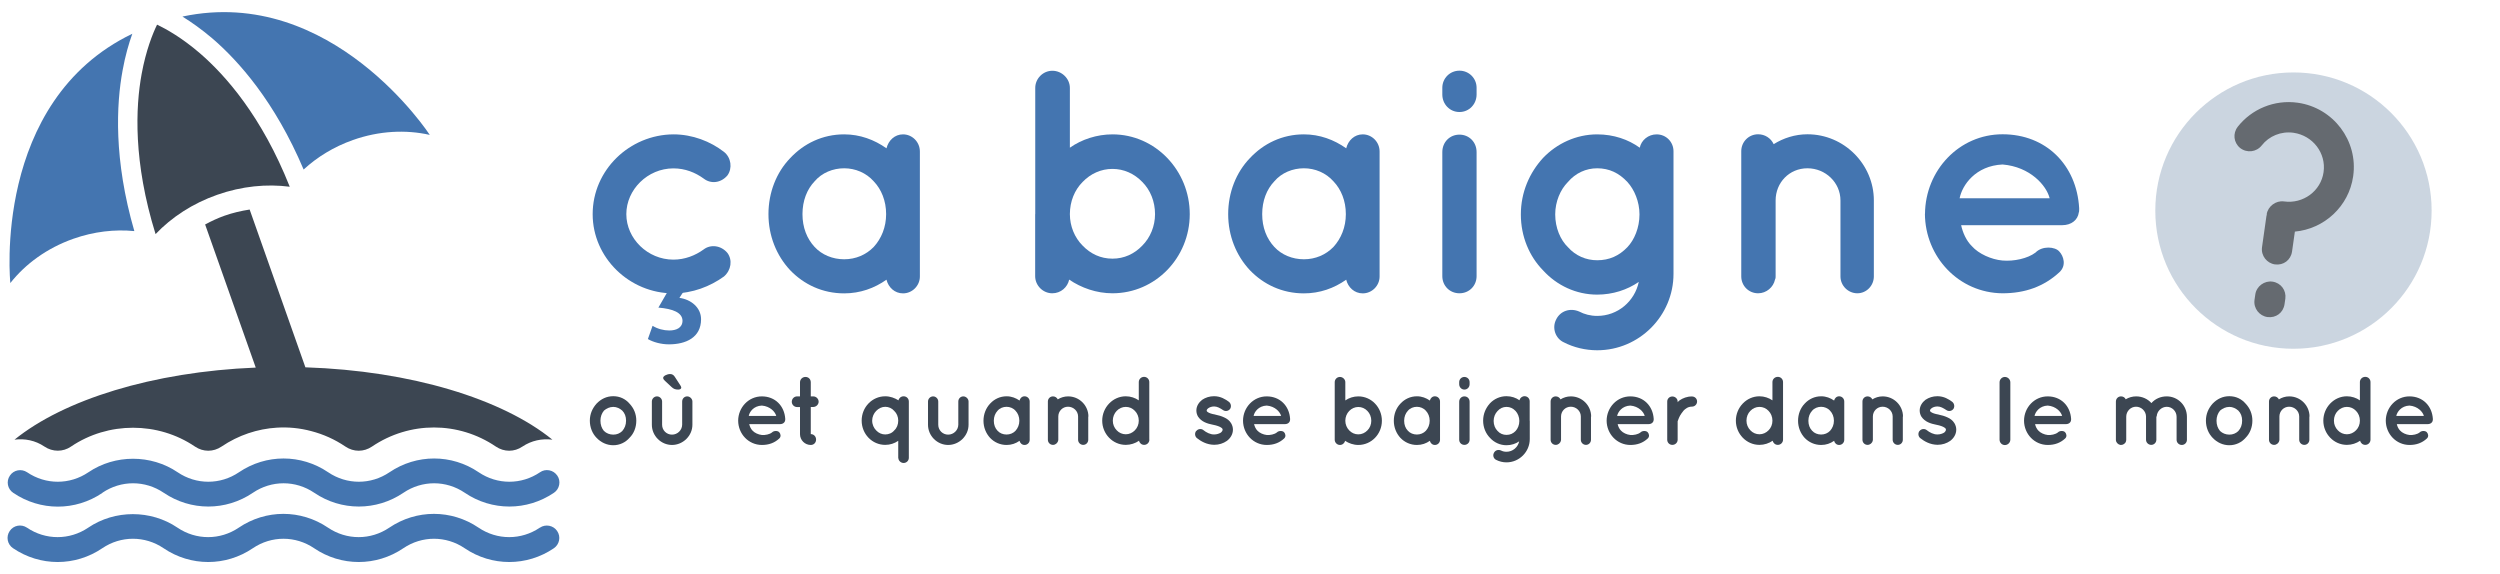
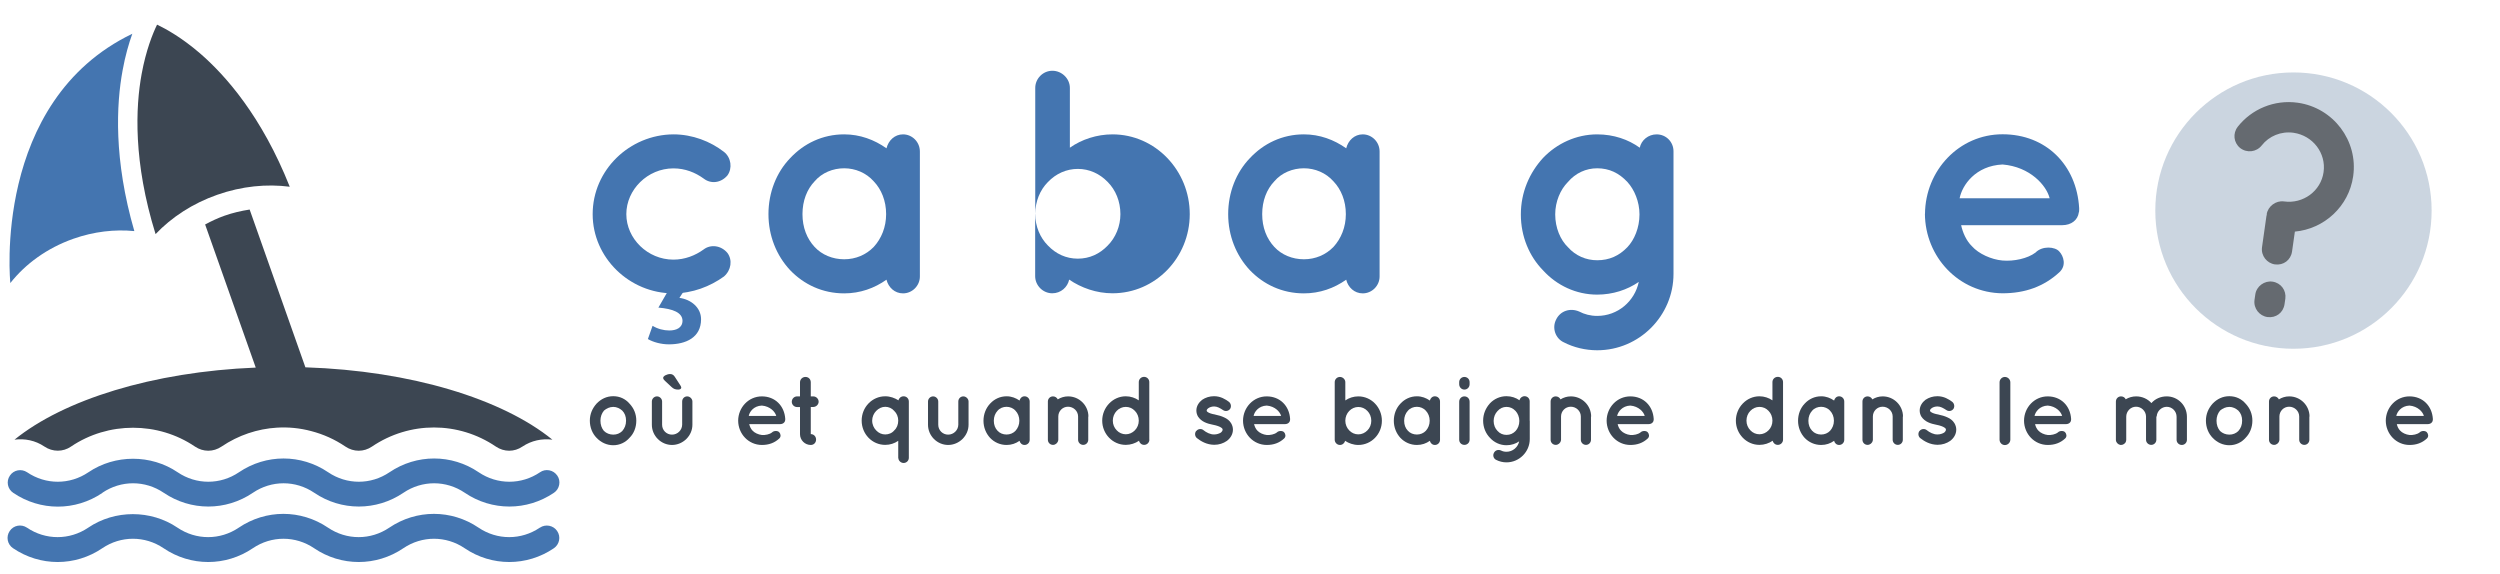
<svg xmlns="http://www.w3.org/2000/svg" id="Calque_1" data-name="Calque 1" viewBox="0 0 283 65">
  <defs>
    <style>
      .cls-1 {
        fill: #4475b0;
      }

      .cls-2 {
        fill: #3c4652;
      }

      .cls-3 {
        opacity: .5;
      }

      .cls-4 {
        fill: #335884;
        opacity: .25;
      }
    </style>
  </defs>
  <circle class="cls-4" cx="259.62" cy="23.84" r="15.64" />
  <path class="cls-2" d="M32.8,21.14c-3.16-7.96-7.26-12.6-10.18-15.12-2.05-1.76-3.81-2.74-4.84-3.23-.5,1.03-1.25,2.9-1.74,5.55-.7,3.79-.97,9.98,1.57,18.16,1.82-1.91,4.19-3.47,6.98-4.45,2.78-.98,5.61-1.25,8.22-.91Z" />
  <path class="cls-1" d="M15.21,26.17c-2.36-8.14-2.04-14.37-1.33-18.21,.3-1.65,.7-3.03,1.1-4.14C-.95,11.49,1.17,32.04,1.17,32.04c1.71-2.17,4.16-3.96,7.13-5.01,2.33-.82,4.7-1.09,6.91-.87Z" />
-   <path class="cls-1" d="M20.66,1.88c.99,.61,2.14,1.42,3.39,2.48,2.94,2.53,7.06,7.12,10.32,14.83,1.53-1.41,3.41-2.57,5.58-3.34,2.97-1.05,6-1.19,8.7-.58,0,0-11.05-16.99-27.98-13.4Z" />
  <path class="cls-1" d="M61.11,59.73c-2.11,1.43-4.83,1.43-6.94,0-3.07-2.08-7.03-2.08-10.1,0-2.11,1.43-4.83,1.43-6.94,0-3.07-2.08-7.03-2.08-10.1,0-2.11,1.43-4.83,1.43-6.94,0-3.01-2.04-7.09-2.04-10.1,0-2.11,1.43-4.83,1.43-6.94,0-.64-.43-1.52-.27-1.95,.38-.44,.64-.27,1.52,.38,1.95,3.07,2.08,7.03,2.08,10.1,0,2.11-1.43,4.83-1.43,6.94,0,3.07,2.08,7.03,2.08,10.1,0,2.11-1.43,4.83-1.43,6.94,0,3.06,2.08,7.03,2.08,10.1,0,2.11-1.43,4.83-1.43,6.94,0,1.53,1.04,3.29,1.56,5.05,1.56s3.52-.52,5.05-1.56c.64-.44,.81-1.31,.37-1.95-.43-.64-1.31-.81-1.95-.38Z" />
  <path class="cls-1" d="M11.59,55.78c2.11-1.43,4.83-1.43,6.94,0,3.07,2.08,7.03,2.08,10.1,0,2.11-1.43,4.83-1.43,6.94,0,3.06,2.08,7.03,2.08,10.1,0,2.11-1.43,4.83-1.43,6.94,0,1.53,1.04,3.29,1.56,5.05,1.56s3.51-.52,5.05-1.56c.31-.21,.52-.53,.59-.9,.07-.37,0-.74-.22-1.05s-.53-.52-.9-.59c-.37-.07-.74,0-1.05,.22-2.11,1.43-4.83,1.43-6.94,0-3.06-2.08-7.03-2.08-10.1,0-2.11,1.43-4.83,1.43-6.94,0-3.07-2.08-7.03-2.08-10.1,0-2.11,1.43-4.83,1.43-6.94,0-3.01-2.04-7.09-2.04-10.1,0-2.11,1.43-4.83,1.43-6.94,0-.64-.43-1.52-.27-1.95,.38-.44,.64-.27,1.52,.38,1.95,3.07,2.08,7.03,2.08,10.1,0Z" />
  <path class="cls-2" d="M34.57,41.58l-6.31-17.86c-.96,.15-1.92,.37-2.85,.7-.76,.27-1.49,.61-2.19,.99l5.73,16.2c-11.71,.48-21.74,3.65-27.31,8.16,1.15-.15,2.36,.08,3.39,.78,.92,.62,2.1,.63,3.01,0,4.2-2.84,9.84-2.84,14.03,0,.93,.63,2.08,.63,3.01,0,1.91-1.29,4.08-2.01,6.27-2.14,1.3-.08,2.61,.05,3.88,.39,1.35,.35,2.66,.93,3.87,1.75,.93,.63,2.08,.63,3.01,0,4.26-2.88,9.77-2.88,14.02,0,.93,.63,2.09,.63,3.01,0,1.02-.68,2.21-.93,3.39-.78-5.66-4.6-15.98-7.8-27.96-8.19Z" />
  <g>
    <path class="cls-1" d="M67.09,24.24c0-5,4.18-9,9.14-9.03,2.16,0,4.18,.79,5.72,1.98,.83,.65,.97,1.87,.4,2.66-.72,.86-1.87,1.01-2.7,.36-.94-.68-2.09-1.15-3.42-1.15-2.92,0-5.33,2.41-5.33,5.18s2.41,5.15,5.33,5.15c1.3,0,2.48-.47,3.42-1.15,.79-.61,1.98-.47,2.7,.4,.58,.79,.43,1.94-.4,2.66-1.55,1.12-3.56,1.91-5.72,1.91-4.97,0-9.14-4.03-9.14-8.96Z" />
    <path class="cls-1" d="M104.13,24.24v7.06c0,1.04-.86,1.91-1.91,1.91-.94,0-1.66-.68-1.87-1.55-1.37,.97-2.99,1.55-4.79,1.55-2.45,0-4.57-1.01-6.12-2.63-1.55-1.66-2.45-3.89-2.45-6.34s.9-4.72,2.45-6.33c1.55-1.66,3.67-2.7,6.12-2.7,1.8,0,3.42,.61,4.79,1.58,.22-.9,.94-1.58,1.87-1.58,1.04,0,1.91,.86,1.91,1.94v7.09Zm-3.82,0c0-1.51-.54-2.81-1.4-3.71-.86-.97-2.09-1.48-3.35-1.48s-2.52,.5-3.35,1.48c-.86,.9-1.37,2.2-1.37,3.71s.5,2.77,1.37,3.71c.83,.9,2.05,1.4,3.35,1.4s2.48-.5,3.35-1.4c.86-.94,1.4-2.23,1.4-3.71Z" />
-     <path class="cls-1" d="M117.19,24.24V9.95c0-1.04,.86-1.94,1.94-1.94s1.98,.9,1.98,1.94v6.77c1.33-.94,3.06-1.51,4.82-1.51,4.86,0,8.75,4.1,8.75,9.03s-3.89,8.96-8.75,8.96c-1.8,0-3.53-.61-4.9-1.55-.18,.86-.94,1.55-1.91,1.55-1.08,0-1.94-.9-1.94-1.94v-7.02Zm3.92,0c0,1.37,.54,2.66,1.44,3.56,.9,.94,2.05,1.48,3.38,1.48s2.48-.54,3.38-1.48c.9-.9,1.44-2.2,1.44-3.56,0-1.44-.54-2.74-1.44-3.64-.9-.94-2.09-1.48-3.38-1.48s-2.48,.54-3.38,1.48c-.9,.9-1.44,2.2-1.44,3.64Z" />
+     <path class="cls-1" d="M117.19,24.24V9.95c0-1.04,.86-1.94,1.94-1.94s1.98,.9,1.98,1.94v6.77c1.33-.94,3.06-1.51,4.82-1.51,4.86,0,8.75,4.1,8.75,9.03s-3.89,8.96-8.75,8.96c-1.8,0-3.53-.61-4.9-1.55-.18,.86-.94,1.55-1.91,1.55-1.08,0-1.94-.9-1.94-1.94v-7.02Zc0,1.37,.54,2.66,1.44,3.56,.9,.94,2.05,1.48,3.38,1.48s2.48-.54,3.38-1.48c.9-.9,1.44-2.2,1.44-3.56,0-1.44-.54-2.74-1.44-3.64-.9-.94-2.09-1.48-3.38-1.48s-2.48,.54-3.38,1.48c-.9,.9-1.44,2.2-1.44,3.64Z" />
    <path class="cls-1" d="M156.17,24.24v7.06c0,1.04-.86,1.91-1.91,1.91-.94,0-1.66-.68-1.87-1.55-1.37,.97-2.99,1.55-4.79,1.55-2.45,0-4.57-1.01-6.12-2.63-1.55-1.66-2.45-3.89-2.45-6.34s.9-4.72,2.45-6.33c1.55-1.66,3.67-2.7,6.12-2.7,1.8,0,3.42,.61,4.79,1.58,.22-.9,.94-1.58,1.87-1.58,1.04,0,1.91,.86,1.91,1.94v7.09Zm-3.82,0c0-1.51-.54-2.81-1.4-3.71-.86-.97-2.09-1.48-3.35-1.48s-2.52,.5-3.35,1.48c-.86,.9-1.37,2.2-1.37,3.71s.5,2.77,1.37,3.71c.83,.9,2.05,1.4,3.35,1.4s2.48-.5,3.35-1.4c.86-.94,1.4-2.23,1.4-3.71Z" />
-     <path class="cls-1" d="M167.15,10.7c0,1.08-.83,1.98-1.94,1.98s-1.94-.9-1.94-1.98v-.76c0-1.08,.86-1.94,1.94-1.94s1.94,.86,1.94,1.94v.76Zm0,6.52v14.04c0,1.08-.83,1.94-1.94,1.94s-1.94-.86-1.94-1.94v-14.04c0-1.15,.86-1.98,1.94-1.98s1.94,.83,1.94,1.98Z" />
    <path class="cls-1" d="M189.44,24.31v6.7c0,4.71-3.85,8.64-8.64,8.64-1.33,0-2.66-.32-3.78-.9-.94-.43-1.37-1.62-.86-2.59,.47-.97,1.58-1.33,2.59-.9,.61,.32,1.3,.5,2.05,.5,2.34,0,4.25-1.66,4.71-3.85-1.3,.9-2.95,1.44-4.71,1.44-2.38,0-4.57-1.04-6.12-2.74-1.55-1.58-2.52-3.82-2.52-6.33s.97-4.72,2.52-6.41c1.55-1.62,3.74-2.66,6.12-2.66,1.87,0,3.53,.58,4.82,1.51,.18-.86,.97-1.51,1.91-1.51,1.08,0,1.91,.86,1.91,1.91v7.2Zm-3.85-.04c0-1.44-.58-2.81-1.37-3.67-.94-1.01-2.05-1.55-3.42-1.55-1.26,0-2.45,.54-3.31,1.55-.86,.86-1.44,2.23-1.44,3.67,0,1.51,.58,2.88,1.44,3.71,.86,.97,2.05,1.48,3.31,1.48,1.37,0,2.48-.5,3.42-1.48,.79-.83,1.37-2.2,1.37-3.71Z" />
-     <path class="cls-1" d="M212.12,22.69v8.6c0,1.04-.83,1.91-1.87,1.91s-1.91-.86-1.91-1.91v-8.6c0-2.02-1.69-3.64-3.74-3.64s-3.6,1.62-3.6,3.64v8.6c0,.11,0,.22-.07,.36-.18,.86-.97,1.55-1.91,1.55-1.08,0-1.91-.86-1.91-1.91v-14.18c0-1.04,.83-1.91,1.91-1.91,.76,0,1.44,.43,1.76,1.12,1.08-.68,2.41-1.12,3.82-1.12,4.17,0,7.52,3.42,7.52,7.49Z" />
    <path class="cls-1" d="M217.91,24.2c.04-4.9,3.85-9,8.78-9s8.39,3.49,8.67,8.35v.18c0,.07,0,.25-.04,.32-.11,.86-.86,1.44-1.87,1.44h-11.45c.18,.83,.58,1.76,1.22,2.38,.76,.86,2.2,1.51,3.46,1.62,1.29,.11,2.84-.22,3.74-.9,.76-.79,2.23-.68,2.7-.11,.47,.5,.83,1.58,0,2.34-1.76,1.62-3.89,2.38-6.44,2.38-4.93-.04-8.75-4.1-8.78-9Zm3.92-1.76h10.19c-.36-1.44-2.2-3.56-5.33-3.82-3.06,.14-4.57,2.34-4.86,3.82Z" />
  </g>
  <g>
    <path class="cls-2" d="M67.53,49.56c-.47-.48-.76-1.17-.76-1.94s.29-1.4,.76-1.93c.5-.52,1.13-.84,1.89-.84s1.39,.32,1.84,.84c.5,.53,.77,1.18,.77,1.93s-.27,1.45-.77,1.94c-.45,.52-1.11,.84-1.84,.84s-1.4-.32-1.89-.84Zm.44-1.94c0,.47,.14,.86,.4,1.17,.28,.26,.64,.41,1.06,.41,.39,0,.74-.14,1.01-.41,.27-.31,.43-.69,.43-1.17s-.15-.85-.43-1.14c-.27-.24-.63-.42-1.01-.42-.42,0-.78,.18-1.06,.42-.25,.3-.4,.69-.4,1.14Z" />
    <path class="cls-2" d="M76.08,50.37c-1.25,0-2.29-1.03-2.29-2.29v-2.63c0-.31,.26-.58,.58-.58s.58,.28,.58,.58v2.63c0,.63,.5,1.12,1.12,1.12s1.14-.5,1.15-1.12v-2.63c0-.31,.24-.58,.57-.58,.31,0,.59,.28,.59,.58v2.63c0,1.25-1.06,2.29-2.32,2.29Zm-.07-6.57l-.75-.7c-.11-.1-.19-.21-.19-.33,0-.21,.44-.43,.79-.43,.23,0,.41,.12,.53,.32l.63,.97c.04,.07,.1,.17,.1,.24,0,.14-.14,.23-.34,.23-.31,0-.52-.06-.77-.3Z" />
    <path class="cls-2" d="M83.56,47.62c.01-1.5,1.18-2.75,2.68-2.75s2.56,1.07,2.65,2.55v.05s0,.08-.01,.1c-.03,.26-.26,.44-.57,.44h-3.5c.06,.25,.18,.54,.37,.73,.23,.26,.67,.46,1.06,.5,.4,.03,.87-.07,1.14-.28,.23-.24,.68-.21,.83-.03,.14,.15,.25,.48,0,.71-.54,.5-1.19,.73-1.97,.73-1.51-.01-2.67-1.25-2.68-2.75Zm1.2-.54h3.11c-.11-.44-.67-1.09-1.63-1.17-.94,.04-1.4,.72-1.48,1.17Z" />
    <path class="cls-2" d="M92.67,45.47c0,.33-.29,.6-.62,.6h-.27v3.07c.34,0,.6,.27,.6,.62s-.26,.61-.6,.61c-.67,0-1.22-.55-1.22-1.22v-3.07h-.32c-.34,0-.61-.27-.61-.6s.26-.61,.61-.61h.32v-1.59c0-.34,.27-.61,.62-.61s.6,.26,.6,.61v1.59h.27c.33,0,.62,.26,.62,.61Z" />
    <path class="cls-2" d="M101.68,51.84v-1.94c-.42,.29-.92,.46-1.47,.46-1.49,0-2.67-1.23-2.67-2.75s1.19-2.75,2.67-2.75c.56,0,1.07,.19,1.5,.46,.04-.25,.29-.46,.58-.46,.33,0,.59,.26,.59,.59v2.16h0v4.22c0,.31-.26,.58-.59,.58s-.6-.28-.6-.58Zm-1.47-5.79c-.39,0-.75,.18-1.03,.47-.26,.26-.45,.67-.45,1.09,0,.45,.19,.85,.45,1.11,.29,.31,.65,.46,1.03,.46s.77-.15,1.02-.46c.29-.26,.45-.66,.45-1.11,0-.42-.17-.83-.45-1.09-.25-.3-.63-.47-1.02-.47Z" />
    <path class="cls-2" d="M107.34,50.37c-1.25,0-2.29-1.03-2.29-2.29v-2.63c0-.31,.26-.58,.58-.58s.58,.28,.58,.58v2.63c0,.63,.5,1.12,1.12,1.12s1.14-.5,1.15-1.12v-2.63c0-.31,.24-.58,.57-.58,.31,0,.59,.28,.59,.58v2.63c0,1.25-1.06,2.29-2.32,2.29Z" />
    <path class="cls-2" d="M116.56,47.63v2.16c0,.32-.26,.58-.58,.58-.29,0-.51-.21-.57-.47-.42,.3-.91,.47-1.46,.47-.75,0-1.4-.31-1.87-.8-.47-.51-.75-1.19-.75-1.94s.28-1.44,.75-1.94c.47-.51,1.12-.83,1.87-.83,.55,0,1.04,.19,1.46,.48,.07-.28,.29-.48,.57-.48,.32,0,.58,.26,.58,.59v2.17Zm-1.17,0c0-.46-.17-.86-.43-1.13-.26-.3-.64-.45-1.02-.45s-.77,.15-1.02,.45c-.26,.28-.42,.67-.42,1.13s.15,.85,.42,1.13c.25,.28,.63,.43,1.02,.43s.76-.15,1.02-.43c.26-.29,.43-.68,.43-1.13Z" />
    <path class="cls-2" d="M123.19,47.15v2.63c0,.32-.25,.58-.57,.58s-.58-.26-.58-.58v-2.63c0-.62-.52-1.11-1.14-1.11s-1.1,.5-1.1,1.11v2.63s0,.07-.02,.11c-.06,.26-.3,.47-.58,.47-.33,0-.58-.26-.58-.58v-4.33c0-.32,.25-.58,.58-.58,.23,0,.44,.13,.54,.34,.33-.21,.74-.34,1.17-.34,1.28,0,2.3,1.04,2.3,2.29Z" />
    <path class="cls-2" d="M130.11,49.77c0,.32-.26,.59-.59,.59-.3,0-.53-.21-.58-.47-.42,.29-.95,.47-1.5,.47-1.49,0-2.67-1.25-2.67-2.74s1.19-2.76,2.67-2.76c.54,0,1.07,.18,1.47,.46v-2.07c0-.32,.26-.59,.6-.59s.59,.28,.59,.59v4.36h0v2.16Zm-2.67-3.71c-.4,0-.76,.17-1.03,.45-.27,.28-.44,.67-.44,1.11s.17,.81,.44,1.09c.27,.29,.64,.45,1.03,.45s.76-.17,1.03-.45c.27-.27,.44-.67,.44-1.09,0-.44-.17-.84-.44-1.11-.27-.29-.63-.45-1.03-.45Z" />
    <path class="cls-2" d="M135.42,48.79c.2-.26,.58-.3,.82-.09,.29,.24,.78,.5,1.21,.48,.3,0,.57-.1,.75-.21,.15-.13,.2-.24,.2-.33,0-.06-.01-.08-.03-.11-.01-.03-.06-.08-.14-.13-.15-.11-.48-.23-.88-.31h-.01c-.34-.07-.67-.15-.96-.29-.3-.14-.56-.34-.76-.64-.12-.2-.19-.44-.19-.69,0-.51,.29-.93,.65-1.21,.38-.26,.85-.41,1.35-.41,.76,0,1.3,.36,1.65,.61,.26,.18,.34,.54,.18,.81-.18,.26-.54,.34-.81,.15-.35-.23-.66-.41-1.01-.41-.27,0-.52,.09-.66,.2-.14,.1-.18,.2-.18,.25,0,.04,0,.06,.02,.09,.01,.02,.04,.07,.12,.11,.14,.1,.43,.2,.8,.26h.01s.01,.01,.01,.01c.36,.07,.7,.17,1.02,.32,.3,.13,.59,.34,.78,.65,.13,.22,.21,.47,.21,.73,0,.54-.3,.99-.69,1.28-.4,.28-.89,.44-1.43,.44-.86-.01-1.52-.41-1.96-.76-.24-.2-.27-.57-.08-.81Z" />
    <path class="cls-2" d="M140.71,47.62c.01-1.5,1.18-2.75,2.68-2.75s2.56,1.07,2.65,2.55v.05s0,.08-.01,.1c-.03,.26-.26,.44-.57,.44h-3.5c.06,.25,.18,.54,.37,.73,.23,.26,.67,.46,1.06,.5,.4,.03,.87-.07,1.14-.28,.23-.24,.68-.21,.83-.03,.14,.15,.25,.48,0,.71-.54,.5-1.19,.73-1.97,.73-1.51-.01-2.67-1.25-2.68-2.75Zm1.2-.54h3.11c-.11-.44-.67-1.09-1.63-1.17-.93,.04-1.4,.72-1.48,1.17Z" />
    <path class="cls-2" d="M151.09,47.63h0v-4.37c0-.32,.26-.59,.59-.59s.61,.28,.61,.59v2.07c.41-.29,.93-.46,1.47-.46,1.49,0,2.67,1.25,2.67,2.76s-1.19,2.74-2.67,2.74c-.55,0-1.08-.19-1.5-.47-.05,.26-.29,.47-.58,.47-.33,0-.59-.28-.59-.59v-2.15Zm1.2,0c0,.42,.17,.81,.44,1.09,.28,.29,.63,.45,1.03,.45s.76-.17,1.03-.45c.28-.27,.44-.67,.44-1.09,0-.44-.17-.84-.44-1.11-.27-.29-.64-.45-1.03-.45s-.76,.17-1.03,.45c-.27,.28-.44,.67-.44,1.11Z" />
    <path class="cls-2" d="M163.01,47.63v2.16c0,.32-.26,.58-.58,.58-.29,0-.51-.21-.57-.47-.42,.3-.91,.47-1.46,.47-.75,0-1.4-.31-1.87-.8-.47-.51-.75-1.19-.75-1.94s.27-1.44,.75-1.94c.47-.51,1.12-.83,1.87-.83,.55,0,1.04,.19,1.46,.48,.07-.28,.29-.48,.57-.48,.32,0,.58,.26,.58,.59v2.17Zm-1.17,0c0-.46-.17-.86-.43-1.13-.26-.3-.64-.45-1.02-.45s-.77,.15-1.02,.45c-.26,.28-.42,.67-.42,1.13s.15,.85,.42,1.13c.25,.28,.63,.43,1.02,.43s.76-.15,1.02-.43c.26-.29,.43-.68,.43-1.13Z" />
    <path class="cls-2" d="M166.36,43.49c0,.33-.25,.61-.59,.61s-.59-.28-.59-.61v-.23c0-.33,.26-.59,.59-.59s.59,.26,.59,.59v.23Zm0,1.99v4.29c0,.33-.25,.59-.59,.59s-.59-.26-.59-.59v-4.29c0-.35,.26-.61,.59-.61s.59,.25,.59,.61Z" />
    <path class="cls-2" d="M173.17,47.65v2.05c0,1.44-1.18,2.64-2.64,2.64-.41,0-.81-.1-1.16-.28-.29-.13-.42-.5-.26-.79,.14-.3,.48-.41,.79-.28,.19,.1,.4,.15,.63,.15,.71,0,1.3-.51,1.44-1.18-.4,.28-.9,.44-1.44,.44-.73,0-1.4-.32-1.87-.84-.47-.48-.77-1.17-.77-1.94s.3-1.44,.77-1.96c.47-.5,1.14-.81,1.87-.81,.57,0,1.08,.18,1.47,.46,.06-.26,.3-.46,.58-.46,.33,0,.58,.26,.58,.58v2.19h0Zm-1.18,0c0-.44-.18-.86-.42-1.12-.29-.31-.63-.47-1.04-.47-.39,0-.75,.17-1.01,.47-.26,.26-.44,.68-.44,1.12,0,.46,.18,.88,.44,1.13,.26,.3,.63,.45,1.01,.45,.42,0,.76-.15,1.04-.45,.24-.25,.42-.67,.42-1.13Z" />
    <path class="cls-2" d="M180.1,47.15v2.63c0,.32-.25,.58-.57,.58s-.58-.26-.58-.58v-2.63c0-.62-.52-1.11-1.14-1.11s-1.1,.5-1.1,1.11v2.63s0,.07-.02,.11c-.05,.26-.3,.47-.58,.47-.33,0-.58-.26-.58-.58v-4.33c0-.32,.25-.58,.58-.58,.23,0,.44,.13,.54,.34,.33-.21,.74-.34,1.17-.34,1.28,0,2.3,1.04,2.3,2.29Z" />
    <path class="cls-2" d="M181.87,47.62c.01-1.5,1.18-2.75,2.68-2.75s2.56,1.07,2.65,2.55v.05s0,.08-.01,.1c-.03,.26-.26,.44-.57,.44h-3.5c.05,.25,.18,.54,.37,.73,.23,.26,.67,.46,1.06,.5,.4,.03,.87-.07,1.14-.28,.23-.24,.68-.21,.83-.03,.14,.15,.25,.48,0,.71-.54,.5-1.19,.73-1.97,.73-1.51-.01-2.67-1.25-2.68-2.75Zm1.2-.54h3.11c-.11-.44-.67-1.09-1.63-1.17-.93,.04-1.4,.72-1.49,1.17Z" />
-     <path class="cls-2" d="M192.11,45.45c0,.31-.25,.58-.58,.58-.25,0-.47,.07-.66,.21-.21,.13-.37,.32-.51,.53-.26,.35-.4,.77-.45,.92v2.09c0,.32-.27,.58-.6,.58s-.58-.26-.58-.58v-4.33c0-.32,.26-.57,.58-.57s.6,.25,.6,.57v.08c.07-.08,.15-.17,.23-.22,.36-.24,.84-.44,1.39-.43,.33,0,.58,.25,.58,.57Z" />
    <path class="cls-2" d="M201.84,49.77c0,.32-.26,.59-.59,.59-.3,0-.53-.21-.58-.47-.42,.29-.95,.47-1.5,.47-1.48,0-2.67-1.25-2.67-2.74s1.19-2.76,2.67-2.76c.54,0,1.07,.18,1.47,.46v-2.07c0-.32,.26-.59,.61-.59s.59,.28,.59,.59v4.36h0v2.16Zm-2.67-3.71c-.4,0-.76,.17-1.03,.45-.28,.28-.44,.67-.44,1.11s.17,.81,.44,1.09c.27,.29,.64,.45,1.03,.45s.76-.17,1.03-.45c.28-.27,.44-.67,.44-1.09,0-.44-.17-.84-.44-1.11-.27-.29-.63-.45-1.03-.45Z" />
    <path class="cls-2" d="M208.77,47.63v2.16c0,.32-.26,.58-.58,.58-.29,0-.51-.21-.57-.47-.42,.3-.91,.47-1.46,.47-.75,0-1.4-.31-1.87-.8-.47-.51-.75-1.19-.75-1.94s.27-1.44,.75-1.94c.47-.51,1.12-.83,1.87-.83,.55,0,1.04,.19,1.46,.48,.07-.28,.29-.48,.57-.48,.32,0,.58,.26,.58,.59v2.17Zm-1.17,0c0-.46-.17-.86-.43-1.13-.26-.3-.64-.45-1.02-.45s-.77,.15-1.02,.45c-.26,.28-.42,.67-.42,1.13s.15,.85,.42,1.13c.25,.28,.63,.43,1.02,.43s.76-.15,1.02-.43c.26-.29,.43-.68,.43-1.13Z" />
    <path class="cls-2" d="M215.4,47.15v2.63c0,.32-.25,.58-.57,.58s-.58-.26-.58-.58v-2.63c0-.62-.52-1.11-1.14-1.11s-1.1,.5-1.1,1.11v2.63s0,.07-.02,.11c-.05,.26-.3,.47-.58,.47-.33,0-.58-.26-.58-.58v-4.33c0-.32,.25-.58,.58-.58,.23,0,.44,.13,.54,.34,.33-.21,.74-.34,1.17-.34,1.28,0,2.3,1.04,2.3,2.29Z" />
    <path class="cls-2" d="M217.29,48.79c.2-.26,.58-.3,.83-.09,.29,.24,.78,.5,1.21,.48,.3,0,.57-.1,.75-.21,.15-.13,.2-.24,.2-.33,0-.06-.01-.08-.03-.11-.01-.03-.06-.08-.14-.13-.15-.11-.48-.23-.88-.31h-.01c-.34-.07-.67-.15-.96-.29-.3-.14-.56-.34-.76-.64-.12-.2-.19-.44-.19-.69,0-.51,.29-.93,.65-1.21,.39-.26,.85-.41,1.35-.41,.76,0,1.3,.36,1.65,.61,.26,.18,.34,.54,.18,.81-.18,.26-.54,.34-.81,.15-.35-.23-.66-.41-1.01-.41-.28,0-.52,.09-.66,.2-.14,.1-.18,.2-.18,.25,0,.04,0,.06,.02,.09,.01,.02,.04,.07,.12,.11,.14,.1,.43,.2,.8,.26h.01s.01,.01,.01,.01c.36,.07,.7,.17,1.02,.32,.3,.13,.59,.34,.78,.65,.13,.22,.21,.47,.21,.73,0,.54-.3,.99-.69,1.28-.4,.28-.89,.44-1.43,.44-.86-.01-1.52-.41-1.96-.76-.24-.2-.27-.57-.08-.81Z" />
    <path class="cls-2" d="M226.95,42.67c.34,0,.62,.28,.62,.61v6.49c0,.33-.28,.61-.62,.61s-.6-.28-.6-.61v-6.49c0-.33,.27-.61,.6-.61Z" />
    <path class="cls-2" d="M229.12,47.62c.01-1.5,1.18-2.75,2.68-2.75s2.56,1.07,2.65,2.55v.05s0,.08-.01,.1c-.03,.26-.26,.44-.57,.44h-3.5c.05,.25,.18,.54,.37,.73,.23,.26,.67,.46,1.06,.5,.4,.03,.87-.07,1.14-.28,.23-.24,.68-.21,.83-.03,.14,.15,.25,.48,0,.71-.54,.5-1.19,.73-1.97,.73-1.51-.01-2.67-1.25-2.68-2.75Zm1.2-.54h3.11c-.11-.44-.67-1.09-1.63-1.17-.93,.04-1.4,.72-1.49,1.17Z" />
    <path class="cls-2" d="M244.1,47.14v2.64c0,.32-.26,.58-.58,.58s-.59-.26-.59-.58v-2.64c-.01-.6-.52-1.1-1.13-1.1s-1.11,.51-1.11,1.13v2.61s-.01,.05-.01,.08v.03s-.01,.04-.03,.07v.06c-.1,.2-.32,.35-.55,.35-.04,0-.08-.01-.11-.01-.26-.07-.47-.29-.47-.57v-2.61h0v-1.72c0-.34,.26-.59,.58-.59,.23,0,.44,.12,.53,.33,.35-.21,.76-.33,1.18-.33,.69,0,1.31,.29,1.73,.76,.41-.47,1.03-.76,1.73-.76,1.27,0,2.29,1.03,2.29,2.31v2.61c0,.32-.26,.58-.58,.58s-.59-.26-.59-.58v-2.61c0-.63-.51-1.13-1.11-1.13s-1.12,.5-1.14,1.1Z" />
    <path class="cls-2" d="M250.47,49.56c-.47-.48-.76-1.17-.76-1.94s.29-1.4,.76-1.93c.5-.52,1.13-.84,1.89-.84s1.39,.32,1.84,.84c.5,.53,.77,1.18,.77,1.93s-.28,1.45-.77,1.94c-.45,.52-1.11,.84-1.84,.84s-1.4-.32-1.89-.84Zm.44-1.94c0,.47,.14,.86,.4,1.17,.28,.26,.64,.41,1.06,.41,.38,0,.74-.14,1.01-.41,.28-.31,.43-.69,.43-1.17s-.15-.85-.43-1.14c-.28-.24-.63-.42-1.01-.42-.42,0-.78,.18-1.06,.42-.25,.3-.4,.69-.4,1.14Z" />
    <path class="cls-2" d="M261.42,47.15v2.63c0,.32-.25,.58-.57,.58s-.58-.26-.58-.58v-2.63c0-.62-.52-1.11-1.14-1.11s-1.1,.5-1.1,1.11v2.63s0,.07-.02,.11c-.05,.26-.3,.47-.58,.47-.33,0-.58-.26-.58-.58v-4.33c0-.32,.25-.58,.58-.58,.23,0,.44,.13,.54,.34,.33-.21,.74-.34,1.17-.34,1.28,0,2.3,1.04,2.3,2.29Z" />
-     <path class="cls-2" d="M268.34,49.77c0,.32-.26,.59-.59,.59-.3,0-.53-.21-.58-.47-.42,.29-.95,.47-1.5,.47-1.48,0-2.67-1.25-2.67-2.74s1.19-2.76,2.67-2.76c.54,0,1.07,.18,1.47,.46v-2.07c0-.32,.26-.59,.61-.59s.59,.28,.59,.59v4.36h0v2.16Zm-2.67-3.71c-.4,0-.76,.17-1.03,.45-.28,.28-.44,.67-.44,1.11s.17,.81,.44,1.09c.27,.29,.64,.45,1.03,.45s.76-.17,1.03-.45c.28-.27,.44-.67,.44-1.09,0-.44-.17-.84-.44-1.11-.27-.29-.63-.45-1.03-.45Z" />
    <path class="cls-2" d="M270.07,47.62c.01-1.5,1.18-2.75,2.68-2.75s2.56,1.07,2.65,2.55v.05s0,.08-.01,.1c-.03,.26-.26,.44-.57,.44h-3.5c.05,.25,.18,.54,.37,.73,.23,.26,.67,.46,1.06,.5,.4,.03,.87-.07,1.14-.28,.23-.24,.68-.21,.83-.03,.14,.15,.25,.48,0,.71-.54,.5-1.19,.73-1.97,.73-1.51-.01-2.67-1.25-2.68-2.75Zm1.2-.54h3.11c-.11-.44-.67-1.09-1.63-1.17-.93,.04-1.4,.72-1.49,1.17Z" />
  </g>
  <path class="cls-1" d="M77.82,32.32l-.91,1.4c1.29,.17,2.45,1.08,2.45,2.42,0,2.07-1.72,2.84-3.64,2.84-.88,0-1.79-.25-2.38-.6l.53-1.5c.56,.35,1.26,.53,1.89,.53,.77,0,1.5-.28,1.5-1.12-.03-.91-1.08-1.33-2.73-1.47l1.47-2.55c-4.34-.56,3.85,0,1.82,.07Z" />
  <path class="cls-3" d="M259.78,26.22l-.32,2.25c-.14,.97-.97,1.59-1.94,1.46-.9-.13-1.59-.97-1.46-1.94l.51-3.6s.04-.03,.04-.06t-.02-.07c.13-.9,1.04-1.58,1.94-1.46,2.18,.31,4.2-1.17,4.5-3.32s-1.21-4.13-3.4-4.45c-1.42-.2-2.78,.38-3.6,1.43-.6,.76-1.68,.89-2.45,.29-.73-.6-.86-1.64-.26-2.41,1.55-1.97,4.12-3.09,6.79-2.71,4.02,.57,6.85,4.3,6.27,8.32-.49,3.43-3.29,5.97-6.62,6.27Zm-1.08,7.59l-.09,.62c-.14,.97-.97,1.59-1.94,1.46-.9-.13-1.59-.97-1.46-1.94l.09-.62c.13-.93,1.04-1.58,1.94-1.45,.97,.14,1.59,1,1.46,1.94Z" />
</svg>